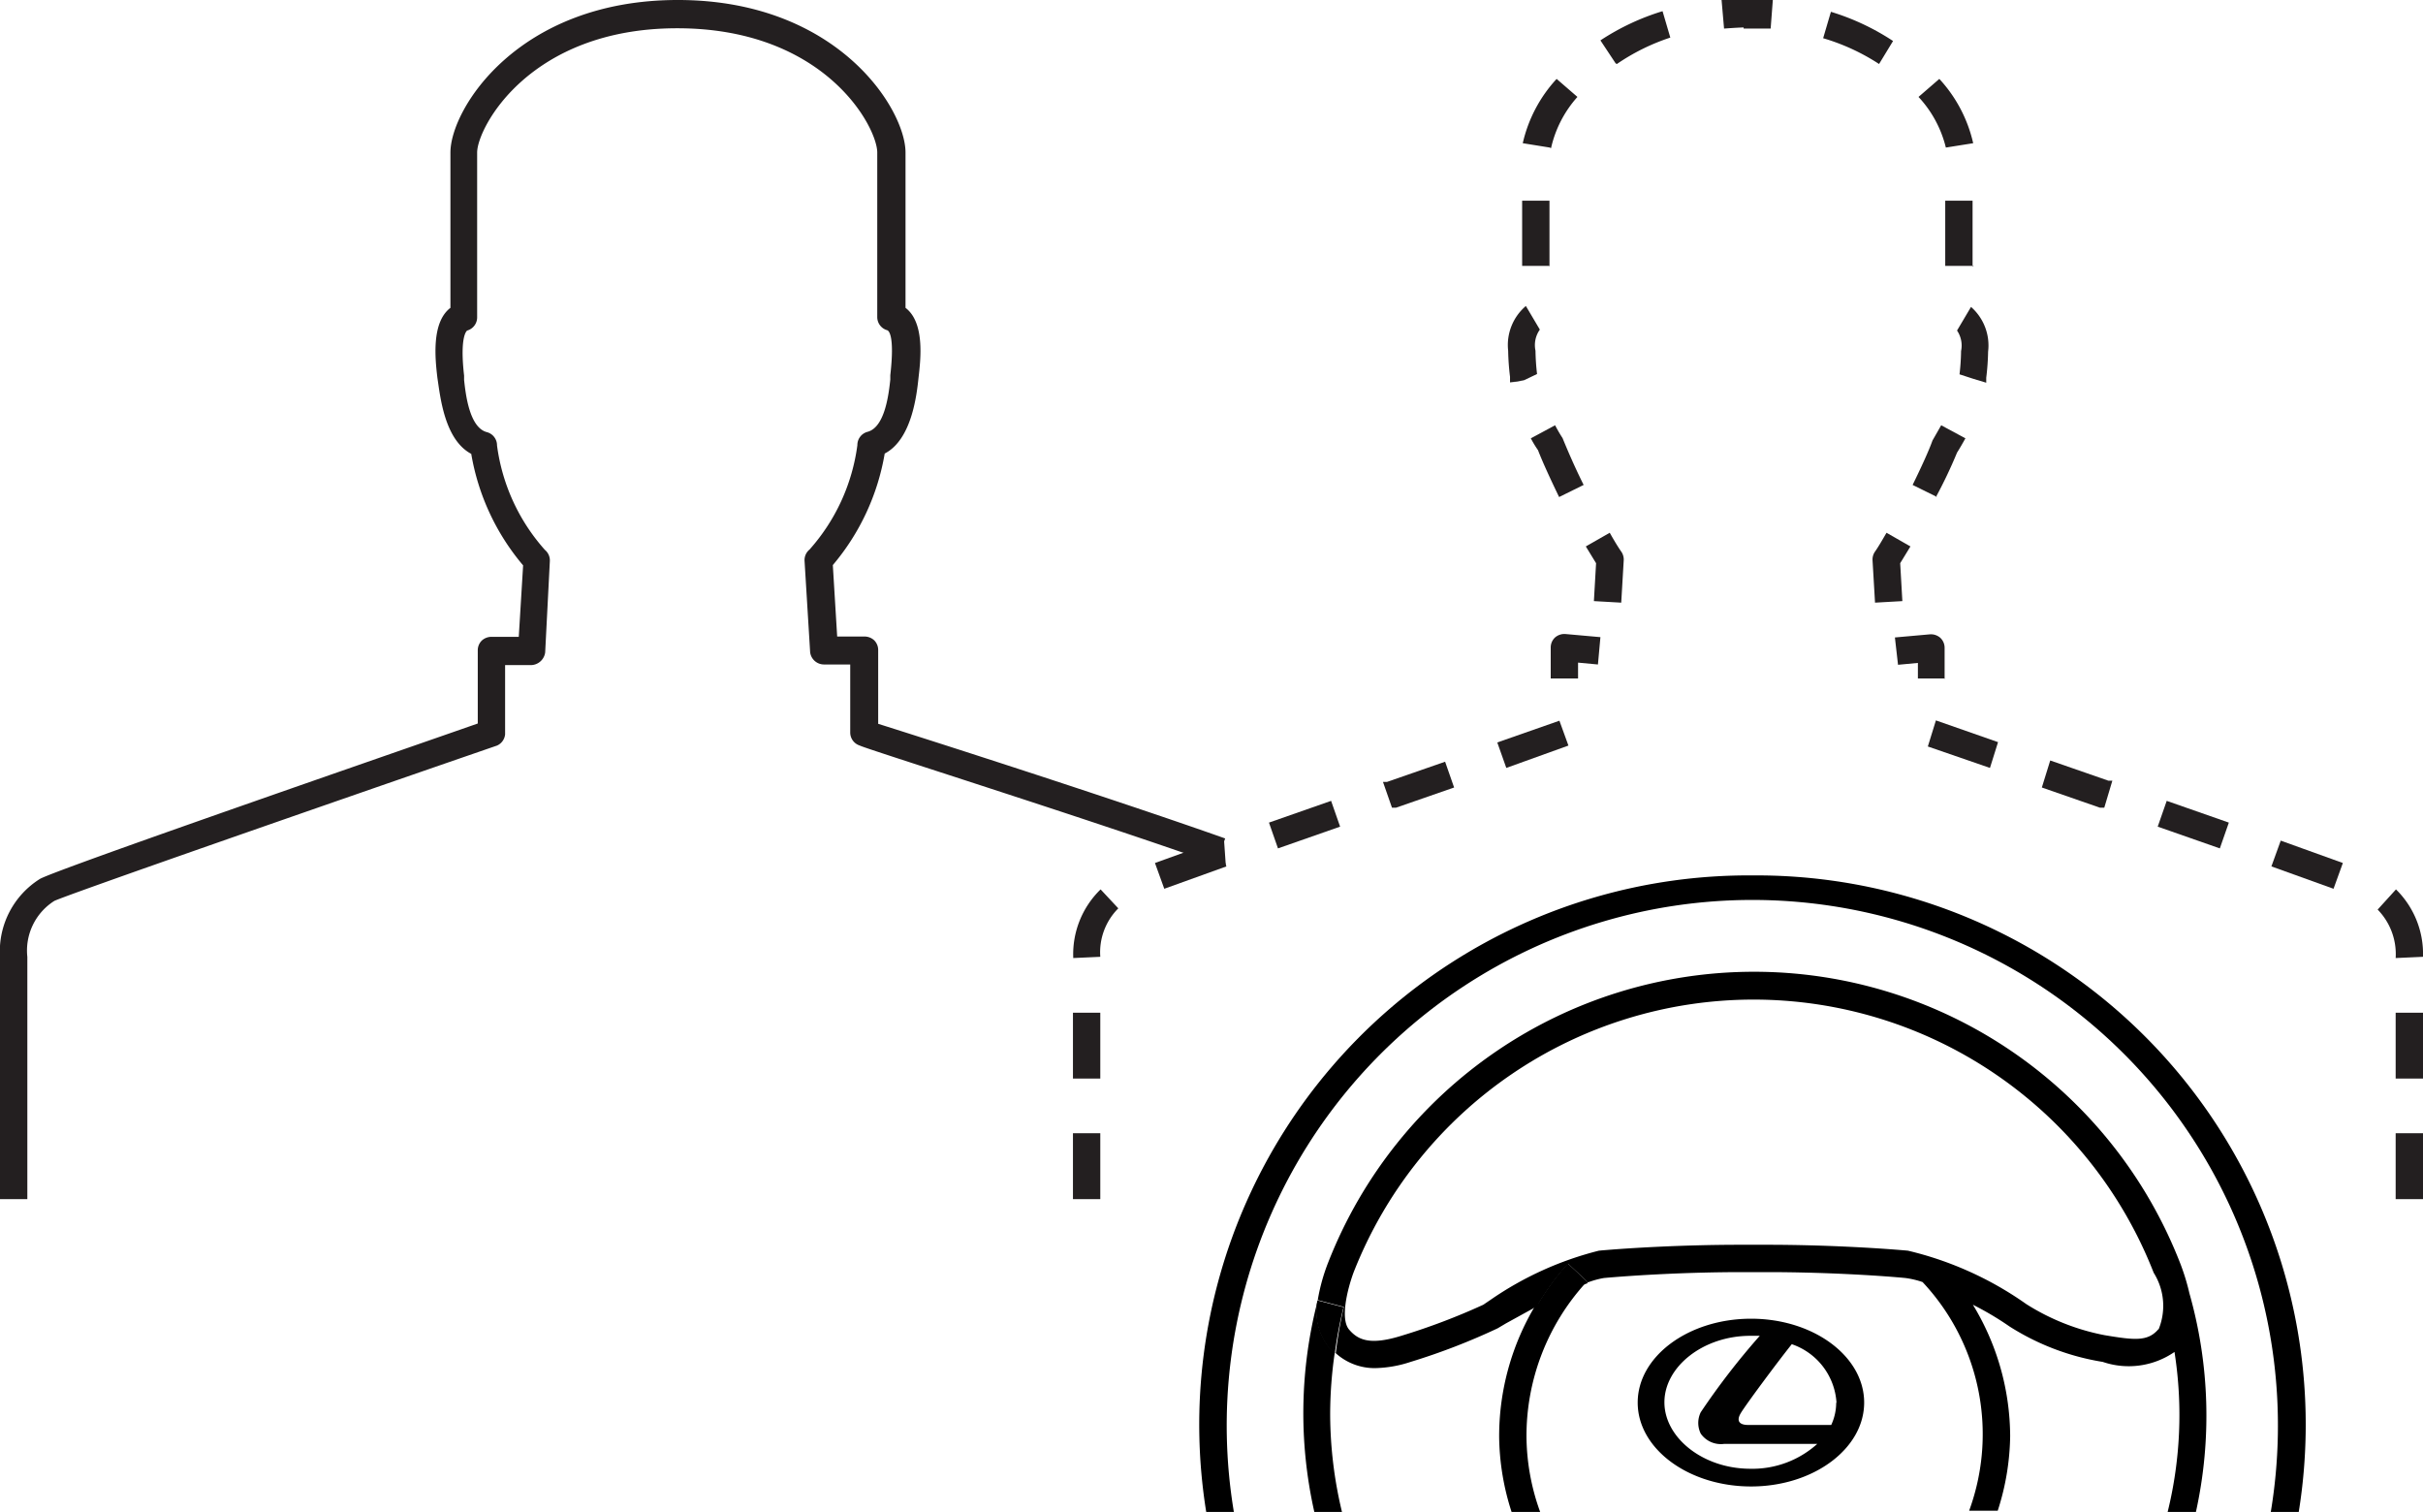
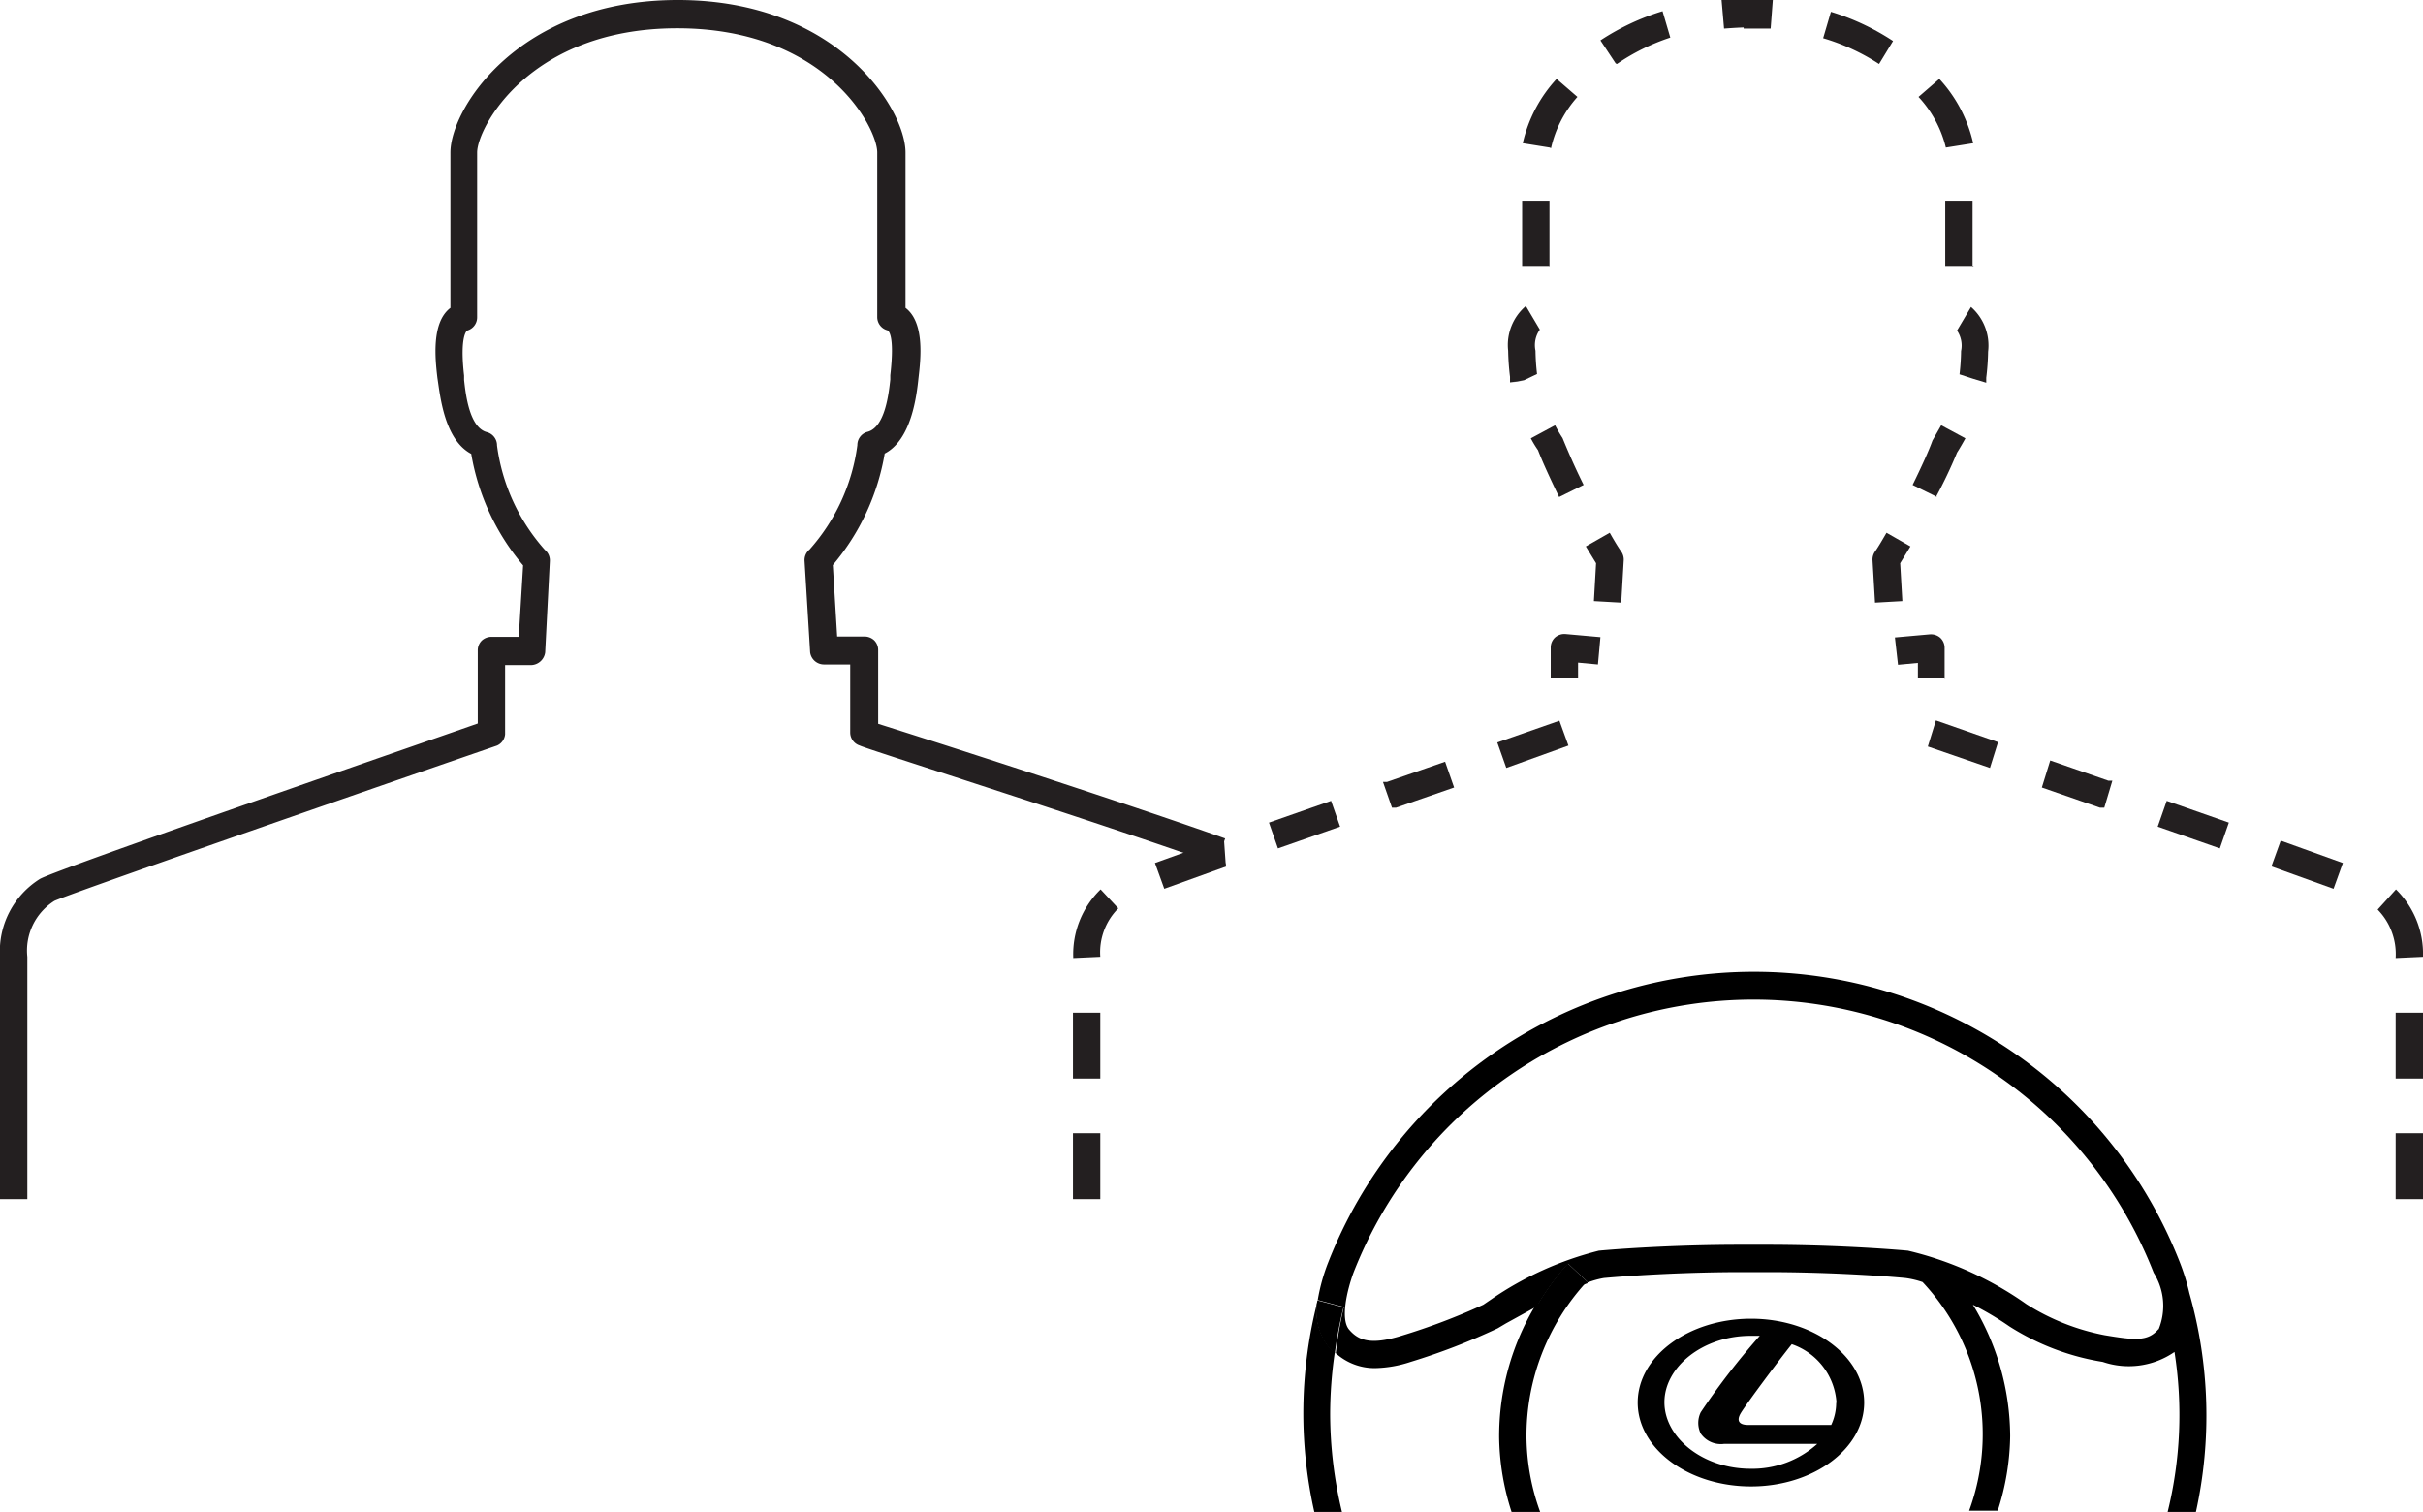
<svg xmlns="http://www.w3.org/2000/svg" id="ed480156-41ff-4a06-aa4b-a9fd50dd4ed2" data-name="Layer 4" width="78" height="48.67" viewBox="0 0 78 48.67">
  <title>icon-guest-driver</title>
  <path d="M78,38.6H77.12V36.48H78V38.6Zm0-3.88H77.12V32.6H78v2.12Zm-0.88-3.88v0a2.05,2.05,0,0,0-.58-1.56l0.59-.65A2.91,2.91,0,0,1,78,30.8Zm-2-2.23-2-.72,0.3-.83,2,0.72Zm-3.66-1.3-2-.7,0.29-.83,2,0.7ZM67.74,26L67.6,26l-1.87-.65L66,24.48l1.87,0.65,0.13,0Zm-3.68-1.28-2-.69,0.26-.84,2,0.7Zm-1.43-2.88H61.74V21.34l-0.64.06L61,20.52l1.12-.1a0.46,0.46,0,0,1,.34.11,0.44,0.44,0,0,1,.14.32v1Zm-2.27-2.44-0.08-1.36a0.45,0.45,0,0,1,.07-0.27c0.12-.17.24-0.38,0.38-0.62l0.77,0.44-0.33.54,0.07,1.22Zm2-3.4-0.79-.39c0.29-.59.53-1.12,0.64-1.43l0.28-.49,0.78,0.42c-0.09.16-.18,0.32-0.27,0.46A15.31,15.31,0,0,1,62.32,16Zm1.58-3.68-0.43-.13-0.43-.14a7.19,7.19,0,0,0,.05-0.75A0.86,0.86,0,0,0,63,10.64l0.45-.76A1.65,1.65,0,0,1,64,11.32a7.94,7.94,0,0,1-.06.84Zm-0.4-3.76H62.62V6.46h0.88V8.58Zm-0.9-3.81a3.67,3.67,0,0,0-.88-1.63l0.67-.58a4.53,4.53,0,0,1,1.09,2.07ZM60.49,2.06a6.8,6.8,0,0,0-1.8-.83l0.25-.85a7.7,7.7,0,0,1,2,.94ZM57,0.92c-0.28,0-.57,0-0.87,0V0c0.33,0,.64,0,0.94,0Z" style="fill: #231f20" />
  <path d="M35.43,38.6H34.54V36.48h0.88V38.6Zm0-3.88H34.54V32.6h0.88v2.12Zm-0.88-3.88v0a2.91,2.91,0,0,1,.88-2.21L36,29.24a2,2,0,0,0-.58,1.56Zm2.93-2.23-0.3-.83,2-.72,0.3,0.83Zm3.66-1.3-0.29-.83,2-.7,0.29,0.83ZM44.81,26l-0.29-.83,0.13,0,1.87-.65,0.29,0.83L44.94,26Zm3.68-1.28L48.2,23.9l2-.7L50.49,24Zm2.31-2.88H49.92v-1a0.44,0.44,0,0,1,.14-0.32,0.46,0.46,0,0,1,.34-0.11l1.12,0.1-0.08.88-0.64-.06v0.52Zm1.39-2.44-0.88-.05,0.07-1.22-0.33-.54,0.77-.44c0.13,0.23.26,0.45,0.38,0.62a0.45,0.45,0,0,1,.07.27Zm-2-3.4c-0.3-.62-0.55-1.17-0.68-1.51a3.36,3.36,0,0,1-.23-0.38l0.78-.42c0.08,0.15.16,0.29,0.24,0.41,0.16,0.39.39,0.93,0.68,1.51Zm-1.58-3.68,0.44-.07-0.44.06,0-.18a7.94,7.94,0,0,1-.06-0.84,1.65,1.65,0,0,1,.57-1.44l0.45,0.76a0.86,0.86,0,0,0-.14.68,7.19,7.19,0,0,0,.05.75l-0.42.2Zm1.28-3.76H49V6.46h0.88V8.58Zm0-3.81-0.87-.14a4.53,4.53,0,0,1,1.09-2.07l0.67,0.58A3.67,3.67,0,0,0,49.93,4.77Zm2.12-2.71-0.49-.74a7.7,7.7,0,0,1,2-.94l0.25,0.85A6.8,6.8,0,0,0,52.05,2.06ZM55.5,0.92L55.42,0c0.3,0,.62,0,0.94,0V0.88C56.06,0.88,55.77.9,55.5,0.92Z" style="fill: #231f20" />
  <path d="M0.88,38.6H0V30.8a2.75,2.75,0,0,1,1.29-2.51c0.63-.34,11.75-4.18,14.09-5V20.94a0.44,0.44,0,0,1,.13-0.32,0.46,0.46,0,0,1,.32-0.12l0.87,0,0.14-2.3a7.49,7.49,0,0,1-1.67-3.59c-0.87-.46-1-1.87-1.09-2.45h0c-0.07-.6-0.2-1.78.42-2.25v-5c0-1.4,2.18-4.91,7.32-4.91s7.33,3.51,7.33,4.91v5c0.62,0.47.49,1.64,0.42,2.24h0c-0.06.57-.22,2-1.09,2.45a7.49,7.49,0,0,1-1.67,3.59l0.14,2.3,0.87,0a0.46,0.46,0,0,1,.32.12,0.44,0.44,0,0,1,.13.32V23.3c1.43,0.45,7.47,2.38,11.17,3.69l-0.29.83C35,26.35,27.76,24.07,27.68,24a0.44,0.44,0,0,1-.31-0.42V21.39l-0.84,0A0.45,0.45,0,0,1,26.08,21l-0.18-2.94a0.44,0.44,0,0,1,.16-0.37,6.28,6.28,0,0,0,1.54-3.36,0.44,0.44,0,0,1,.33-0.43c0.56-.15.68-1.22,0.73-1.68l0-.14c0.15-1.31-.06-1.44-0.1-1.45a0.44,0.44,0,0,1-.32-0.43V4.91c0-.82-1.68-4-6.44-4s-6.44,3.21-6.44,4v5.3a0.44,0.44,0,0,1-.32.43s-0.25.14-.1,1.45v0.14c0.05,0.46.17,1.53,0.73,1.68a0.44,0.44,0,0,1,.33.43,6.28,6.28,0,0,0,1.54,3.36,0.44,0.44,0,0,1,.16.37L17.55,21a0.47,0.47,0,0,1-.45.41l-0.84,0v2.23A0.44,0.44,0,0,1,16,24c-5.45,1.88-13.75,4.77-14.25,5A1.89,1.89,0,0,0,.88,30.8v7.8Z" style="fill: #231f20" />
  <g>
-     <path d="M56.37,42.46c2,0,3.64,1.21,3.64,2.7s-1.63,2.7-3.64,2.7-3.65-1.21-3.65-2.7S54.36,42.46,56.37,42.46Z" style="fill: none" />
-     <path d="M56.41,28.18A17.68,17.68,0,0,0,38.83,48.67h0.89a16.92,16.92,0,1,1,33.38,0H74A17.68,17.68,0,0,0,56.41,28.18Z" />
    <path d="M51.11,41.27l-0.64-.6a8.22,8.22,0,0,0-1,1.37,10.18,10.18,0,0,1,1.63-.73Z" />
    <path d="M56.37,47.85c2,0,3.64-1.21,3.64-2.7s-1.63-2.7-3.64-2.7-3.65,1.21-3.65,2.7S54.36,47.85,56.37,47.85Zm2.74-2.7a1.71,1.71,0,0,1-.16.72H56.27c-0.21,0-.42-0.08-0.22-0.4s1.19-1.65,1.63-2.2A2.13,2.13,0,0,1,59.12,45.16ZM56.35,43h0.3a23.39,23.39,0,0,0-1.9,2.46,0.78,0.78,0,0,0,0,.69,0.79,0.79,0,0,0,.75.33h3a3.12,3.12,0,0,1-2.15.8c-1.53,0-2.77-1-2.77-2.14S54.82,43,56.35,43Z" style="fill: #010101" />
    <g>
      <path d="M48.26,46.27a8.1,8.1,0,0,0,.4,2.4h0.92a7.24,7.24,0,0,1-.44-2.4,7.32,7.32,0,0,1,1.93-5,10.18,10.18,0,0,0-1.63.73A8.18,8.18,0,0,0,48.26,46.27Z" />
      <path d="M70.48,41.63h0a7,7,0,0,0-.31-1,14.72,14.72,0,0,0-27.41,0,6.06,6.06,0,0,0-.34,1.22l0.84,0.22A13.6,13.6,0,0,0,43,43.56a1.86,1.86,0,0,0,1.28.48,3.85,3.85,0,0,0,1.13-.2,21,21,0,0,0,2.8-1.08l0.27-.16,1-.55a8.22,8.22,0,0,1,1-1.37l0.64,0.6,0,0a2.82,2.82,0,0,1,.51-0.14c1-.09,2.7-0.19,4.45-0.19H56.9c1.75,0,3.49.1,4.44,0.19a2.82,2.82,0,0,1,.55.13,7.16,7.16,0,0,1,1.5,7.36h0.92a8.1,8.1,0,0,0,.4-2.4A8.19,8.19,0,0,0,63.51,42a9.79,9.79,0,0,1,1.18.7,7.93,7.93,0,0,0,3,1.14A2.59,2.59,0,0,0,70,43.52a13.06,13.06,0,0,1-.22,5.15h0.91A14.43,14.43,0,0,0,70.48,41.63Zm-1,1.16c-0.34.4-.77,0.35-1.73,0.19a7.27,7.27,0,0,1-2.52-1,11,11,0,0,0-3.81-1.72c-1-.09-2.75-0.19-4.52-0.19H56c-1.77,0-3.55.1-4.53,0.19A10.72,10.72,0,0,0,48,41.83L47.75,42a20.9,20.9,0,0,1-2.64,1c-1,.31-1.39.14-1.68-0.2s-0.06-1.28.14-1.83a13.83,13.83,0,0,1,25.76,0A2,2,0,0,1,69.49,42.79Z" />
      <path d="M42.42,41.86h0a14.45,14.45,0,0,0-.11,6.81H43.2a13.6,13.6,0,0,1-.38-3.14,13.75,13.75,0,0,1,.15-2,1.91,1.91,0,0,1-.21-0.2A1.83,1.83,0,0,1,42.42,41.86Z" />
    </g>
    <path d="M42.76,43.36a1.91,1.91,0,0,0,.21.2,13.6,13.6,0,0,1,.28-1.48l-0.84-.22A1.83,1.83,0,0,0,42.76,43.36Z" />
  </g>
  <polygon points="39.4 26.99 39.46 27.85 38.8 27.43 39.4 26.99" style="fill: #231f20" />
</svg>